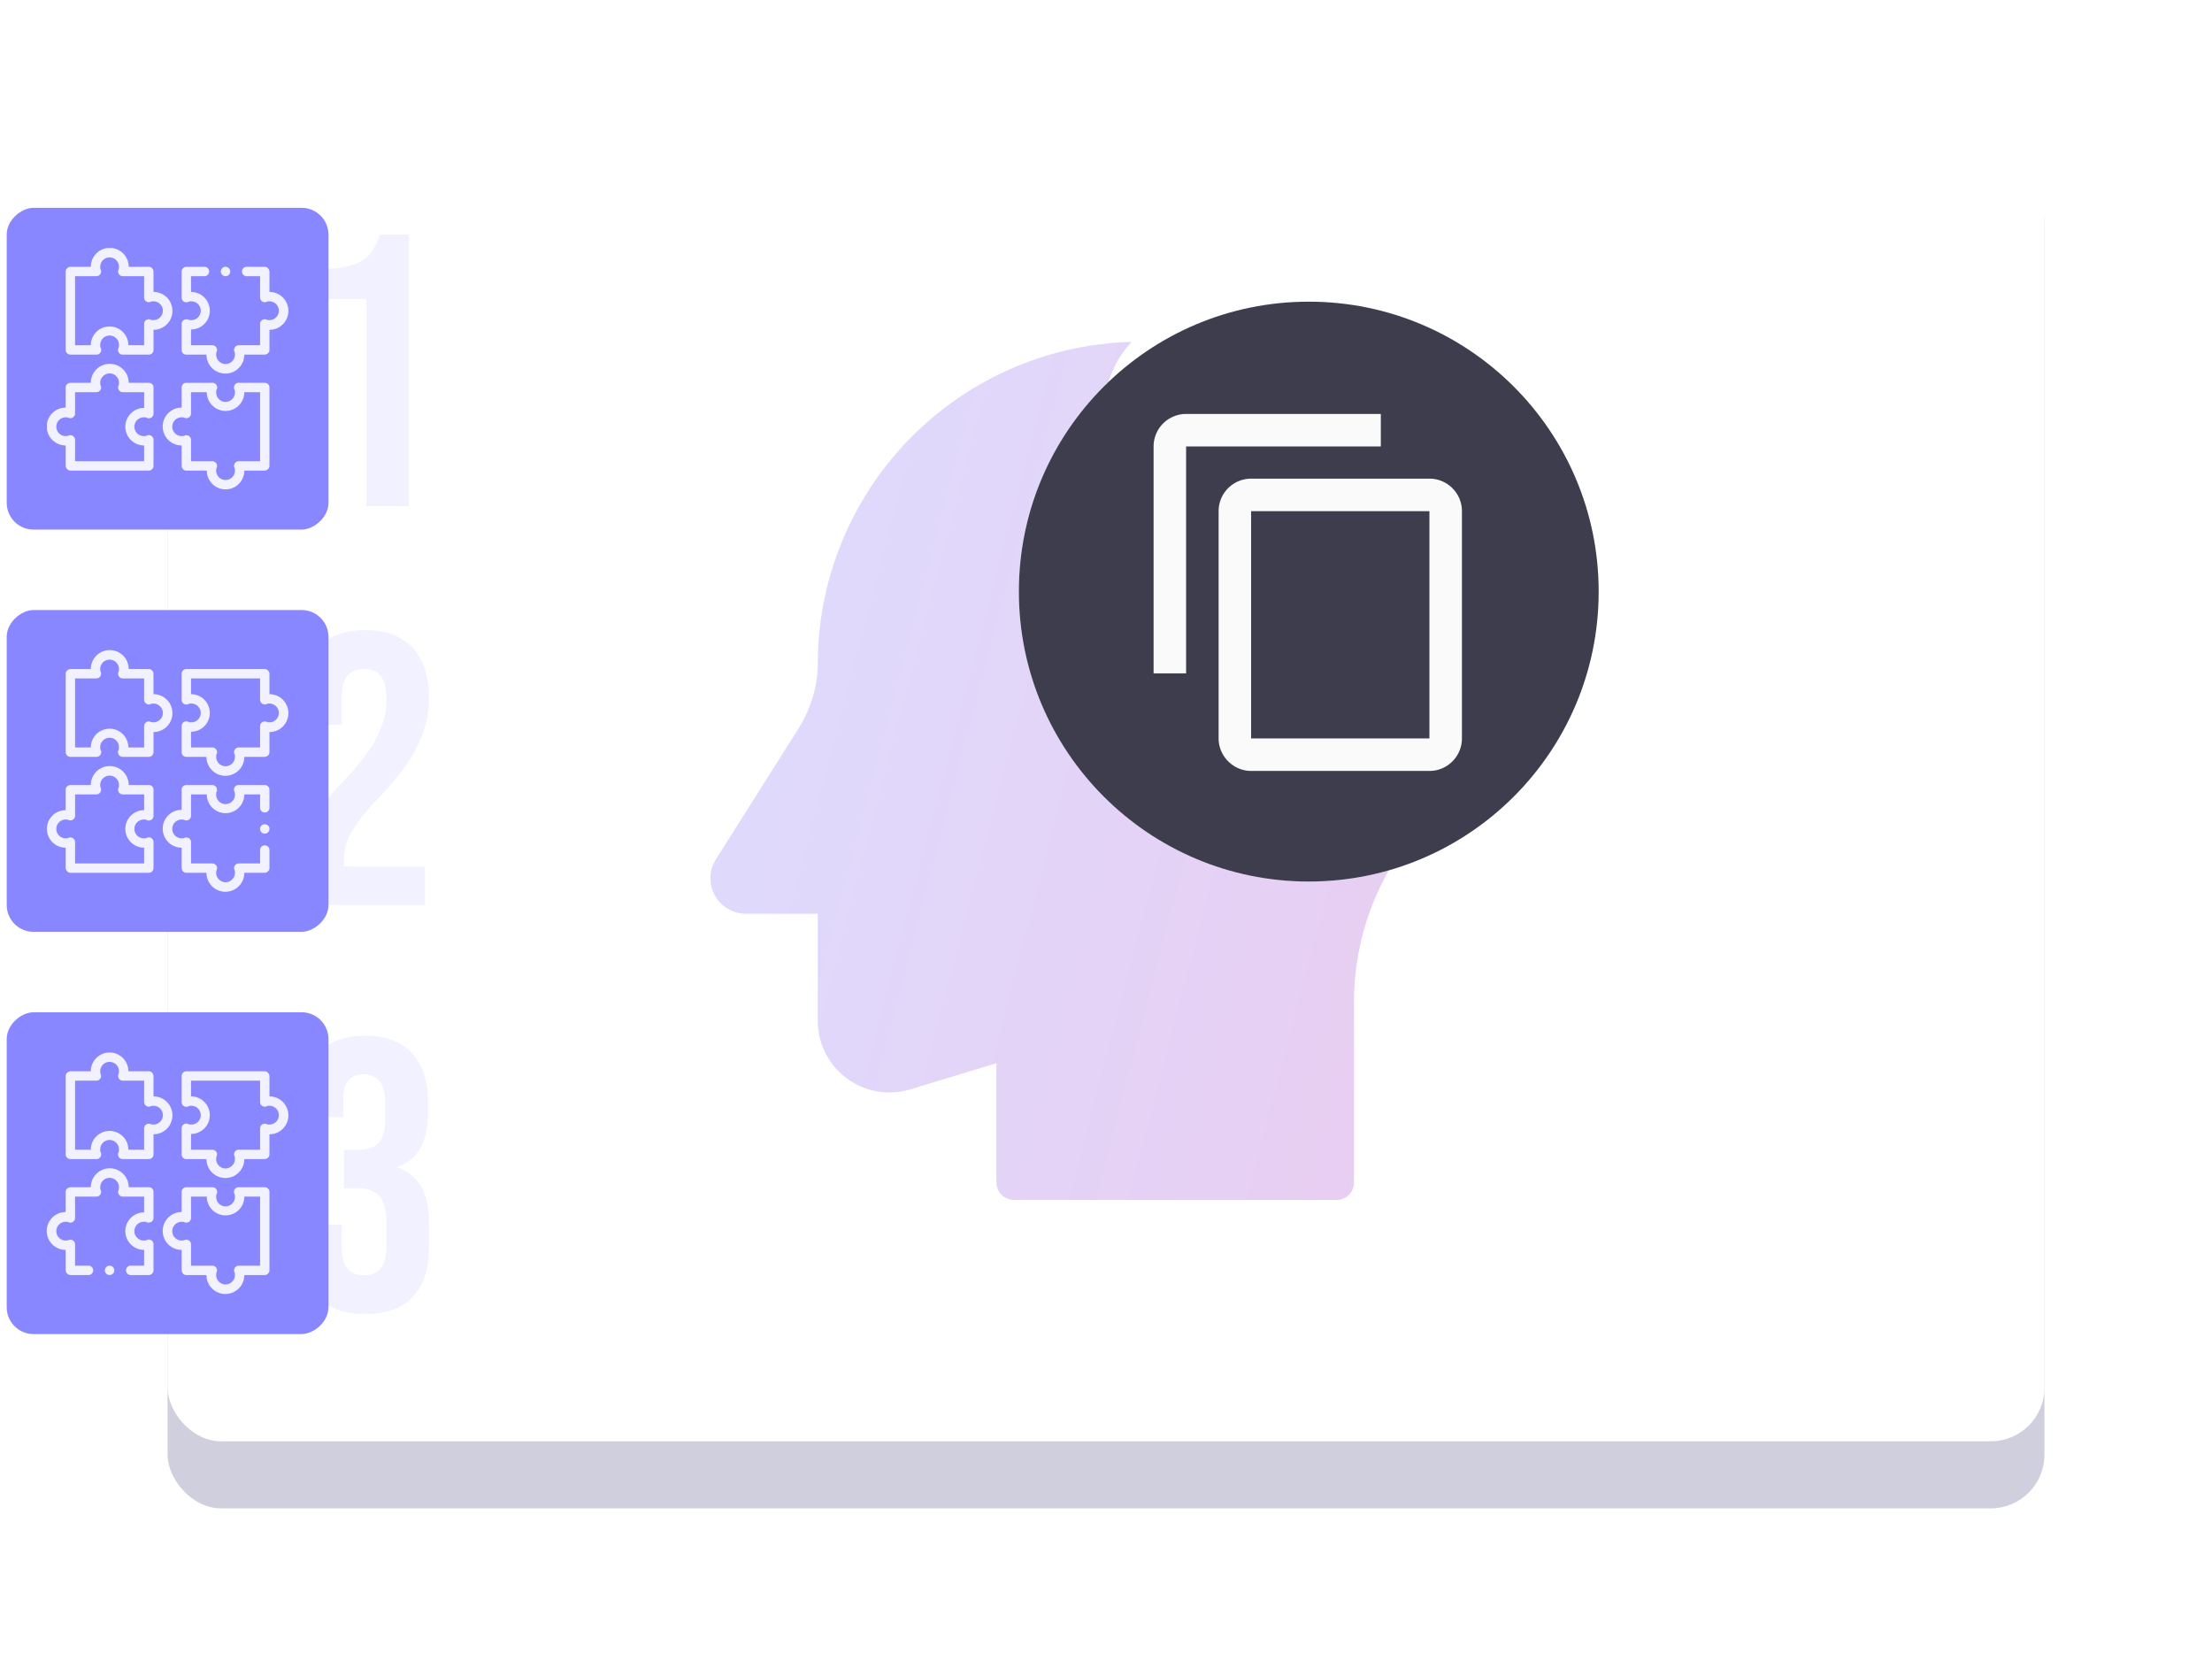
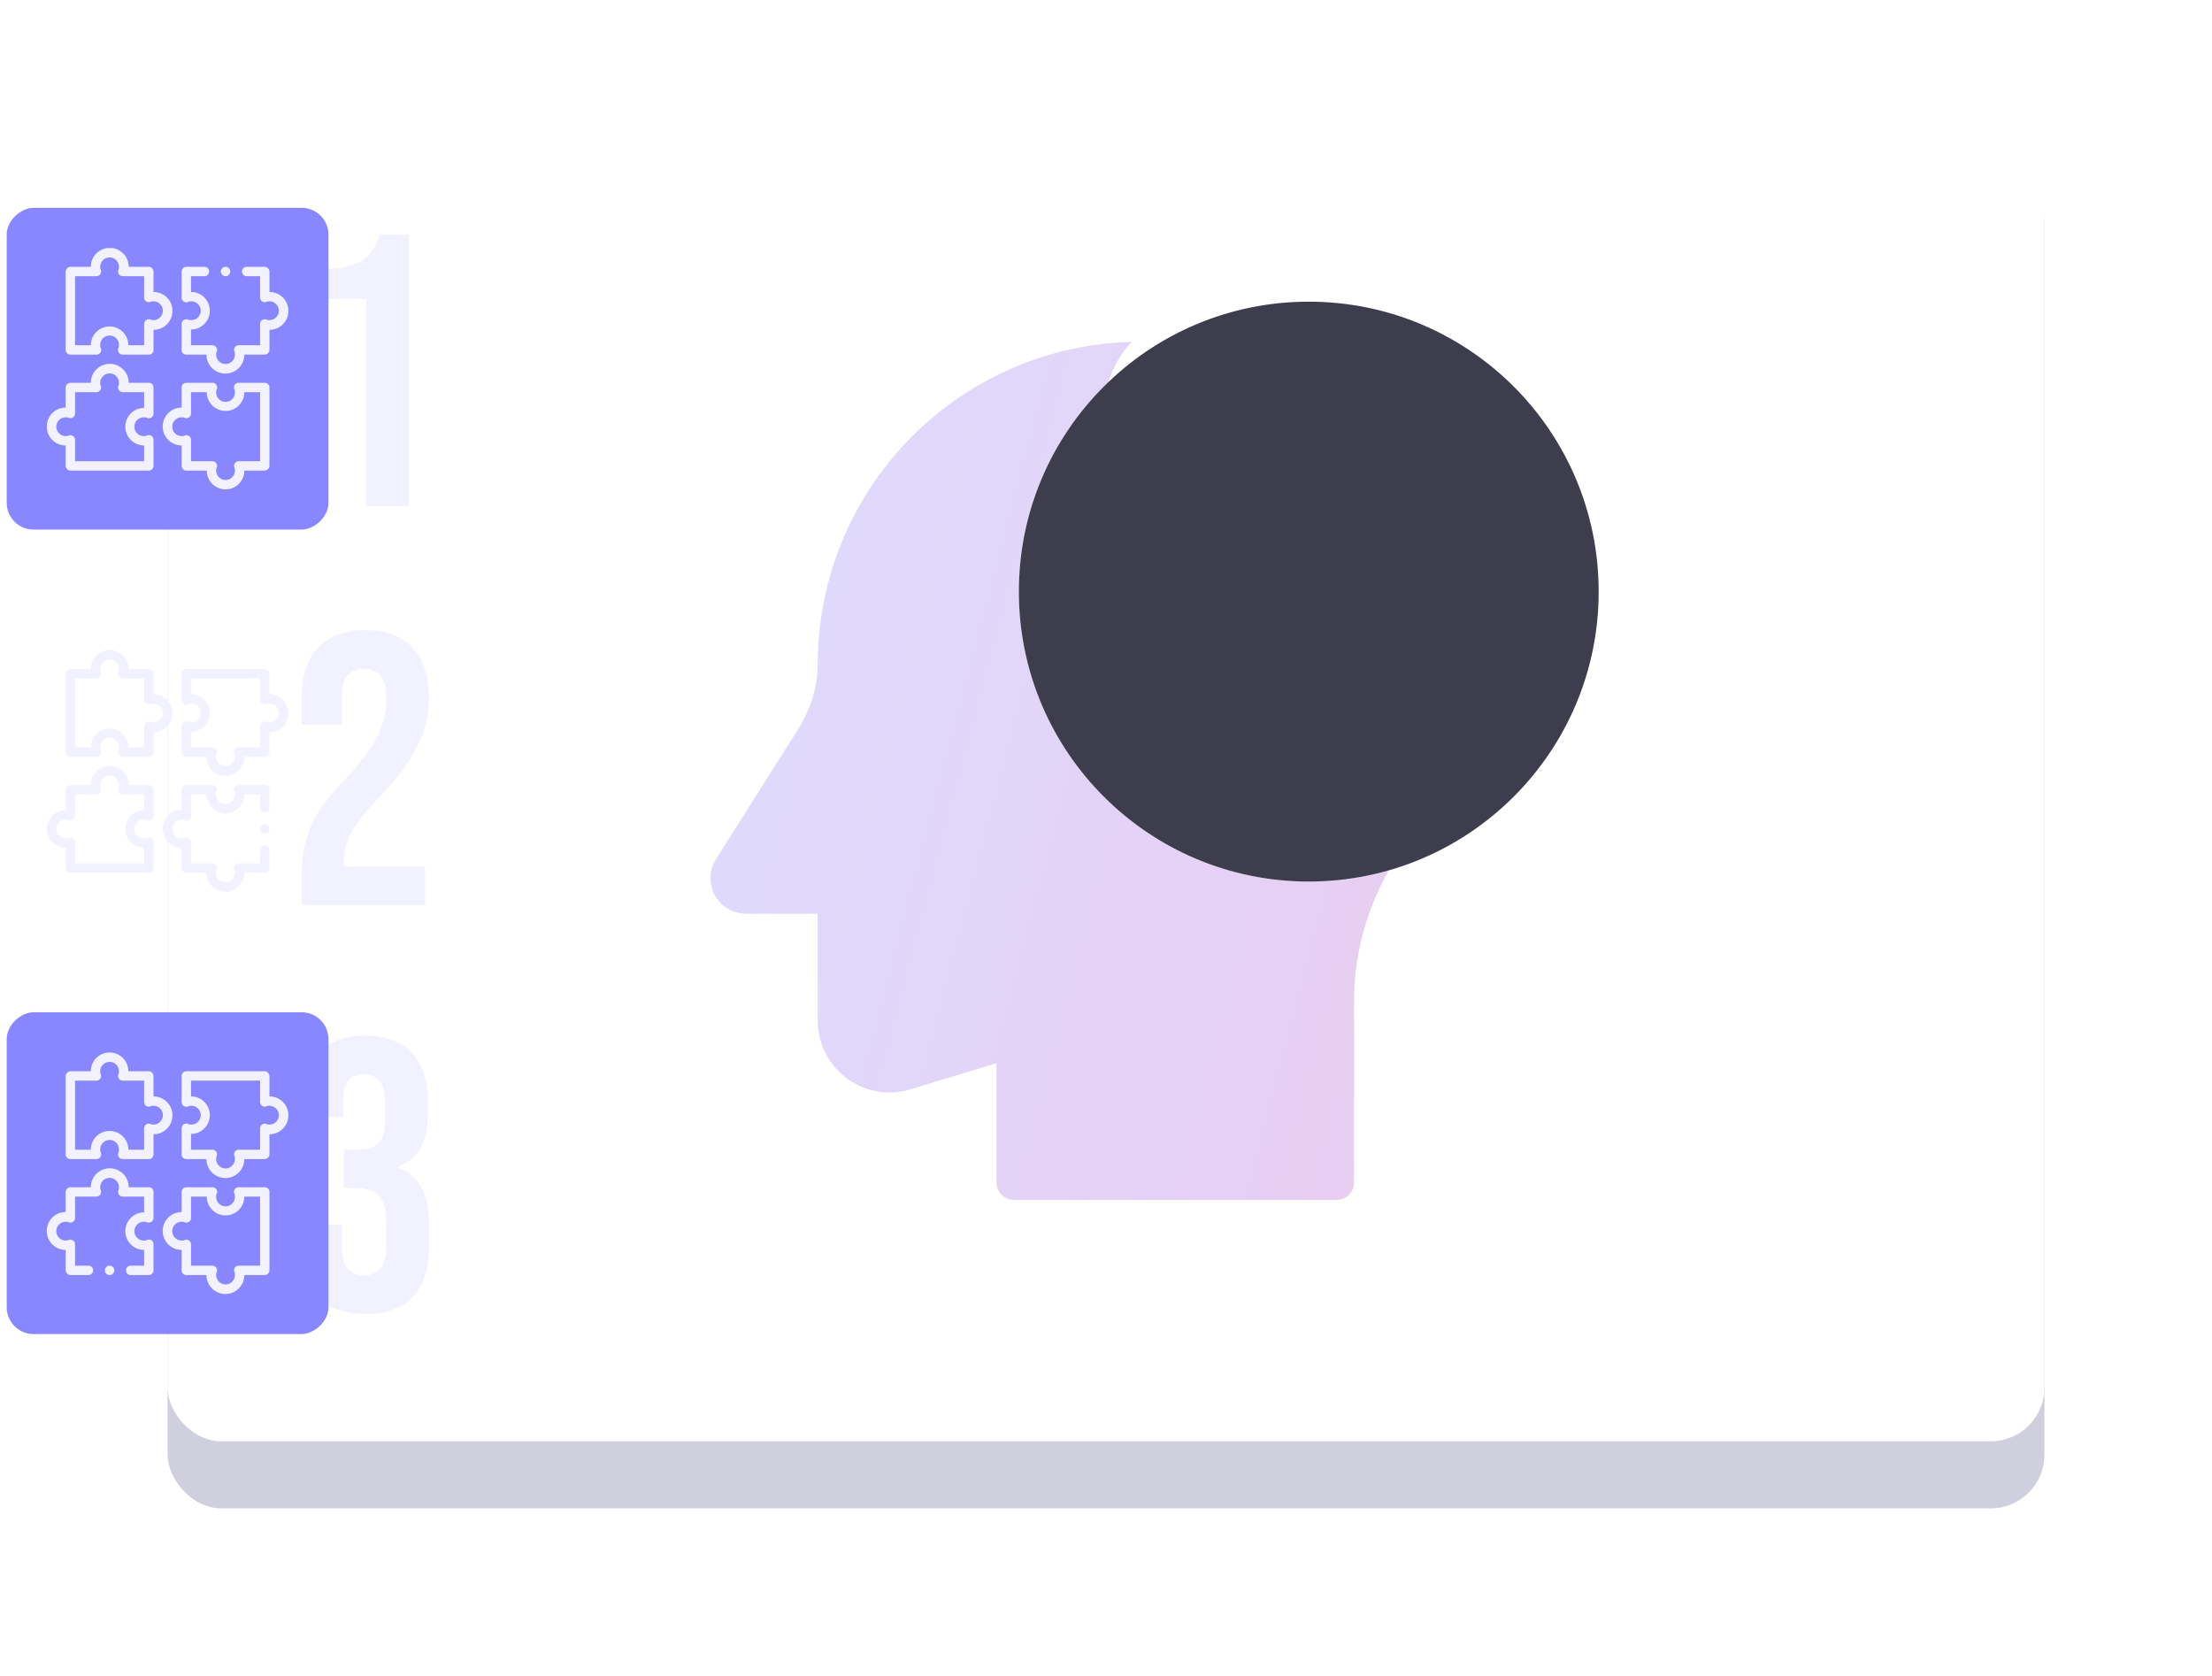
<svg xmlns="http://www.w3.org/2000/svg" width="660" height="500" viewBox="0 0 660 500" fill="none">
  <g opacity=".2" filter="url(#filter0_f)">
    <rect x="50" y="50" width="560" height="400" rx="16" fill="#0F0E58" />
  </g>
  <rect x="50" y="30" width="560" height="400" rx="16" fill="#fff" />
  <path d="M109 392c-6.3 0-11-1.7-14.3-5.2-3.1-3.4-4.7-8.4-4.7-14.9v-6.5h12v7.1c0 5.3 2.3 8 6.7 8 2.1 0 3.7-.7 4.8-2 1.2-1.4 1.8-3.8 1.8-7.1v-6.6c0-3.7-.7-6.3-2-7.8-1.3-1.7-3.5-2.5-6.4-2.5h-4.3V343h4.7c2.5 0 4.4-.6 5.6-2 1.4-1.3 2-3.4 2-6.5v-5.9c0-2.8-.6-4.8-1.7-6.1a5.9 5.9 0 00-4.7-2c-4 0-6.1 2.5-6.1 7.5v5.3h-12v-4.2c0-6.5 1.5-11.5 4.7-15 3.2-3.4 7.9-5.1 13.9-5.1 6.1 0 10.7 1.7 13.9 5.2 3.2 3.4 4.8 8.3 4.8 14.7v3c0 4.3-.8 7.8-2.2 10.5a12.5 12.5 0 01-6.9 5.7v.2c3.3 1.2 5.7 3.2 7.2 6s2.2 6.3 2.2 10.6v7.2c0 6.4-1.6 11.4-4.9 14.8-3.1 3.4-7.8 5.1-14.1 5.1z" fill="#F1F1FF" />
  <rect x="2" y="398" width="96" height="96" rx="8" transform="rotate(-90 2 398)" fill="#8887FF" />
  <path d="M90 261.2c0-5.8 1-10.7 2.8-14.8 1.8-4.1 5.2-8.7 10-13.7 4.7-5 7.9-9.3 9.7-12.8 1.8-3.6 2.8-7.3 2.8-11.1 0-3.5-.6-5.9-1.8-7.2-1-1.4-2.7-2-4.8-2-4.5 0-6.7 2.6-6.7 8v8.6H90v-7.9c0-6.5 1.6-11.5 4.9-15 3.2-3.5 8-5.3 14.1-5.3 6.2 0 10.9 1.8 14.1 5.3 3.3 3.5 4.9 8.5 4.9 15 0 5-1.2 9.8-3.6 14.5-2.3 4.7-6.4 10-12.2 16.1a48 48 0 00-7.6 9.8c-1.3 2.5-2 5.2-2 8v1.8h24.2V270H90v-8.8zM109.3 89.2H96v-9c3.6 0 6.5-.3 8.7-1 2.2-.6 4-1.6 5.3-3 1.3-1.4 2.4-3.5 3.4-6.2h8.6v81h-12.7V89.2z" fill="#F1F1FF" />
-   <rect x="2" y="278" width="96" height="96" rx="8" transform="rotate(-90 2 278)" fill="#8887FF" />
  <rect x="2" y="158" width="96" height="96" rx="8" transform="rotate(-90 2 158)" fill="#8887FF" />
  <path d="M38.3 319.6a5.6 5.6 0 00-11.2 0h-6c-.8 0-1.5.7-1.5 1.4v23.4c0 .8.7 1.4 1.4 1.4h7.7a1.4 1.4 0 001.4-1.9c-.2-.3-.2-.6-.2-1a2.8 2.8 0 015.6 0c0 .4 0 .7-.2 1a1.4 1.4 0 001.4 1.9h7.7c.8 0 1.4-.6 1.4-1.4v-6a5.6 5.6 0 000-11.3v-6c0-.8-.6-1.5-1.4-1.5h-6zm-3 1a1.4 1.4 0 001.4 1.8H43v6.3a1.4 1.4 0 001.8 1.4c.4-.2.7-.2 1-.2a2.8 2.8 0 010 5.6c-.3 0-.6 0-1-.2a1.4 1.4 0 00-1.8 1.4v6.3h-4.7a5.6 5.6 0 00-11.2 0h-4.7v-20.6h6.3a1.4 1.4 0 001.4-1.8c-.2-.4-.2-.7-.2-1a2.8 2.8 0 015.6 0c0 .3 0 .6-.2 1zM73 380.4h6c.7 0 1.4-.7 1.4-1.4v-23.4c0-.8-.7-1.4-1.4-1.4h-7.7a1.4 1.4 0 00-1.4 1.9c.2.3.2.6.2 1a2.8 2.8 0 01-5.6 0c0-.4 0-.7.2-1a1.4 1.4 0 00-1.4-1.9h-7.7c-.8 0-1.4.6-1.4 1.4v6a5.6 5.6 0 000 11.3v6c0 .8.6 1.5 1.4 1.5h6a5.6 5.6 0 0011.3 0zm-8.5 0c0-.3 0-.6.2-1a1.4 1.4 0 00-1.4-1.8H57v-6.3a1.4 1.4 0 00-1.8-1.4c-.4.2-.7.2-1 .2a2.8 2.8 0 010-5.6c.3 0 .6 0 1 .2a1.4 1.4 0 001.8-1.4V357h4.7a5.6 5.6 0 0011.2 0h4.7v20.6h-6.3a1.4 1.4 0 00-1.4 1.8c.2.4.2.7.2 1a2.8 2.8 0 01-5.6 0zM80.4 344.4v-6a5.6 5.6 0 000-11.3v-6c0-.8-.7-1.5-1.4-1.5H55.6c-.8 0-1.4.7-1.4 1.4v7.7a1.4 1.4 0 001.9 1.4c.3-.2.6-.2 1-.2a2.8 2.8 0 010 5.6c-.4 0-.7 0-1-.2a1.4 1.4 0 00-1.9 1.4v7.7c0 .8.6 1.4 1.4 1.4h6a5.6 5.6 0 0011.3 0h6c.8 0 1.5-.6 1.5-1.4zm-13.1 4.2a2.8 2.8 0 01-2.8-2.8c0-.3 0-.6.2-1a1.4 1.4 0 00-1.4-1.8H57v-4.7a5.6 5.6 0 000-11.2v-4.7h20.6v6.3a1.4 1.4 0 001.8 1.4c.4-.2.7-.2 1-.2a2.8 2.8 0 010 5.6c-.3 0-.6 0-1-.2a1.4 1.4 0 00-1.8 1.4v6.3h-6.3a1.4 1.4 0 00-1.4 1.8c.2.4.2.7.2 1 0 1.5-1.3 2.8-2.8 2.8zM31.3 379a1.4 1.4 0 102.8 0 1.4 1.4 0 00-2.8 0z" fill="#F1F1FF" />
  <path d="M45.2 364.5c.4-.3.6-.7.6-1.2v-7.7c0-.8-.6-1.4-1.4-1.4h-6a5.6 5.6 0 00-11.3 0h-6c-.8 0-1.5.6-1.5 1.4v6a5.6 5.6 0 000 11.3v6c0 .8.7 1.5 1.4 1.5h5.4a1.4 1.4 0 000-2.8h-4v-6.3a1.4 1.4 0 00-1.8-1.4c-.4.2-.7.2-1 .2a2.8 2.8 0 010-5.6c.3 0 .6 0 1 .2a1.4 1.4 0 001.8-1.4V357h6.3a1.4 1.4 0 001.4-1.8c-.2-.4-.2-.7-.2-1a2.8 2.8 0 015.6 0c0 .3 0 .6-.2 1a1.4 1.4 0 001.4 1.8H43v4.7a5.6 5.6 0 000 11.2v4.7h-4a1.4 1.4 0 100 2.8h5.4c.8 0 1.4-.7 1.4-1.4v-7.7a1.4 1.4 0 00-1.9-1.4c-.3.2-.6.2-1 .2a2.8 2.8 0 010-5.6c.4 0 .7 0 1 .2.4.1 1 0 1.3-.2zM19.6 241.7a5.6 5.6 0 000 11.2v6c0 .8.7 1.5 1.4 1.5h23.4c.8 0 1.4-.7 1.4-1.4v-7.7a1.4 1.4 0 00-1.9-1.4c-.3.2-.6.2-1 .2a2.8 2.8 0 010-5.6c.4 0 .7 0 1 .2a1.4 1.4 0 001.9-1.4v-7.7c0-.8-.6-1.4-1.4-1.4h-6a5.6 5.6 0 00-11.3 0h-6c-.8 0-1.5.6-1.5 1.4v6zm1 3a1.4 1.4 0 001.8-1.4V237h6.3a1.4 1.4 0 001.4-1.8c-.2-.4-.2-.7-.2-1a2.8 2.8 0 015.6 0c0 .3 0 .6-.2 1a1.4 1.4 0 001.4 1.8H43v4.7a5.6 5.6 0 000 11.2v4.7H22.4v-6.3a1.4 1.4 0 00-1.8-1.4c-.4.2-.7.2-1 .2a2.8 2.8 0 010-5.6c.3 0 .6 0 1 .2zM80.4 207v-6c0-.7-.7-1.4-1.4-1.4H55.6c-.8 0-1.4.7-1.4 1.4v7.7a1.4 1.4 0 001.9 1.4c.3-.2.6-.2 1-.2a2.8 2.8 0 010 5.6c-.4 0-.7 0-1-.2a1.4 1.4 0 00-1.9 1.4v7.7c0 .8.6 1.4 1.4 1.4h6a5.6 5.6 0 0011.3 0h6c.8 0 1.5-.6 1.5-1.4v-6a5.6 5.6 0 000-11.3zm0 8.5c-.3 0-.6 0-1-.2a1.4 1.4 0 00-1.8 1.4v6.3h-6.3a1.4 1.4 0 00-1.4 1.8c.2.4.2.7.2 1a2.8 2.8 0 01-5.6 0c0-.3 0-.6.2-1a1.4 1.4 0 00-1.4-1.8H57v-4.7a5.6 5.6 0 000-11.2v-4.7h20.6v6.3a1.4 1.4 0 001.8 1.4c.4-.2.7-.2 1-.2a2.8 2.8 0 010 5.6zM44.4 199.6h-6a5.6 5.6 0 00-11.3 0h-6c-.8 0-1.5.7-1.5 1.4v23.4c0 .8.7 1.4 1.4 1.4h7.7a1.4 1.4 0 001.4-1.9c-.2-.3-.2-.6-.2-1a2.8 2.8 0 015.6 0c0 .4 0 .7-.2 1a1.4 1.4 0 001.4 1.9h7.7c.8 0 1.4-.6 1.4-1.4v-6a5.6 5.6 0 000-11.3v-6c0-.8-.6-1.5-1.4-1.5zm4.2 13.1c0 1.6-1.3 2.8-2.8 2.8-.3 0-.6 0-1-.2a1.4 1.4 0 00-1.8 1.4v6.3h-4.7a5.6 5.6 0 00-11.2 0h-4.7v-20.6h6.3a1.4 1.4 0 001.4-1.8c-.2-.4-.2-.7-.2-1a2.8 2.8 0 015.6 0c0 .3 0 .6-.2 1a1.4 1.4 0 001.4 1.8H43v6.3a1.4 1.4 0 001.8 1.4c.4-.2.7-.2 1-.2 1.5 0 2.8 1.3 2.8 2.8zM79 248.7a1.4 1.4 0 100-2.8 1.4 1.4 0 000 2.8z" fill="#F1F1FF" />
  <path d="M64.5 234.8c-.3-.4-.7-.6-1.2-.6h-7.7c-.8 0-1.4.6-1.4 1.4v6a5.6 5.6 0 000 11.3v6c0 .8.6 1.5 1.4 1.5h6a5.6 5.6 0 0011.3 0h6c.8 0 1.5-.7 1.5-1.4v-5.4a1.4 1.4 0 10-2.8 0v4h-6.3a1.4 1.4 0 00-1.4 1.8c.2.4.2.7.2 1a2.8 2.8 0 01-5.6 0c0-.3 0-.6.2-1a1.4 1.4 0 00-1.4-1.8H57v-6.3a1.4 1.4 0 00-1.8-1.4c-.4.2-.7.2-1 .2a2.8 2.8 0 010-5.6c.3 0 .6 0 1 .2a1.4 1.4 0 001.8-1.4V237h4.7a5.6 5.6 0 0011.2 0h4.7v4a1.4 1.4 0 002.8 0v-5.4c0-.8-.7-1.4-1.4-1.4h-7.7a1.4 1.4 0 00-1.4 1.9c.2.3.2.6.2 1a2.8 2.8 0 01-5.6 0c0-.4 0-.7.2-1 .1-.4 0-1-.2-1.3z" fill="#F1F1FF" />
  <g clip-path="url(#clip0)" fill="#F1F1FF">
    <path d="M61.7 140.4a5.6 5.6 0 0011.2 0h6c.8 0 1.5-.7 1.5-1.4v-23.4c0-.8-.7-1.4-1.4-1.4h-7.7a1.4 1.4 0 00-1.4 1.9c.2.3.2.6.2 1a2.8 2.8 0 01-5.6 0c0-.4 0-.7.2-1a1.4 1.4 0 00-1.4-1.9h-7.7c-.8 0-1.4.6-1.4 1.4v6a5.6 5.6 0 000 11.3v6c0 .8.6 1.5 1.4 1.5h6zm3-1a1.4 1.4 0 00-1.4-1.8H57v-6.3a1.4 1.4 0 00-1.8-1.4c-.4.2-.7.2-1 .2a2.8 2.8 0 010-5.6c.3 0 .6 0 1 .2a1.4 1.4 0 001.8-1.4V117h4.7a5.6 5.6 0 0011.2 0h4.7v20.6h-6.3a1.4 1.4 0 00-1.4 1.8c.2.4.2.7.2 1a2.8 2.8 0 01-5.6 0c0-.3 0-.6.2-1zM27 79.6h-6c-.7 0-1.4.7-1.4 1.4v23.4c0 .8.7 1.4 1.4 1.4h7.7a1.4 1.4 0 001.4-1.9c-.2-.3-.2-.6-.2-1a2.8 2.8 0 015.6 0c0 .4 0 .7-.2 1a1.4 1.4 0 001.4 1.9h7.7c.8 0 1.4-.6 1.4-1.4v-6a5.6 5.6 0 000-11.3v-6c0-.8-.6-1.5-1.4-1.5h-6a5.6 5.6 0 00-11.3 0zm8.5 0c0 .3 0 .6-.2 1a1.4 1.4 0 001.4 1.8H43v6.3a1.4 1.4 0 001.8 1.4c.4-.2.7-.2 1-.2a2.8 2.8 0 010 5.6c-.3 0-.6 0-1-.2a1.4 1.4 0 00-1.8 1.4v6.3h-4.7a5.6 5.6 0 00-11.2 0h-4.7V82.4h6.3a1.4 1.4 0 001.4-1.8c-.2-.4-.2-.7-.2-1a2.8 2.8 0 015.6 0zM19.6 115.6v6a5.6 5.6 0 000 11.3v6c0 .8.7 1.5 1.4 1.5h23.4c.8 0 1.4-.7 1.4-1.4v-7.7a1.4 1.4 0 00-1.9-1.4c-.3.2-.6.2-1 .2a2.8 2.8 0 010-5.6c.4 0 .7 0 1 .2a1.4 1.4 0 001.9-1.4v-7.7c0-.8-.6-1.4-1.4-1.4h-6a5.6 5.6 0 00-11.3 0h-6c-.8 0-1.5.6-1.5 1.4zm13.1-4.2c1.6 0 2.8 1.3 2.8 2.8 0 .3 0 .6-.2 1a1.4 1.4 0 001.4 1.8H43v4.7a5.6 5.6 0 000 11.2v4.7H22.4v-6.3a1.4 1.4 0 00-1.8-1.4c-.4.2-.7.2-1 .2a2.8 2.8 0 010-5.6c.3 0 .6 0 1 .2a1.4 1.4 0 001.8-1.4V117h6.3a1.4 1.4 0 001.4-1.8c-.2-.4-.2-.7-.2-1 0-1.5 1.3-2.8 2.8-2.8zM68.7 81a1.4 1.4 0 10-2.8 0 1.4 1.4 0 002.8 0z" />
    <path d="M54.8 95.5c-.4.3-.6.7-.6 1.2v7.7c0 .8.6 1.4 1.4 1.4h6a5.6 5.6 0 0011.3 0h6c.8 0 1.5-.6 1.5-1.4v-6a5.6 5.6 0 000-11.3v-6c0-.8-.7-1.5-1.4-1.5h-5.4a1.4 1.4 0 100 2.8h4v6.3a1.4 1.4 0 001.8 1.4c.4-.2.7-.2 1-.2a2.8 2.8 0 010 5.6c-.3 0-.6 0-1-.2a1.4 1.4 0 00-1.8 1.4v6.3h-6.3a1.4 1.4 0 00-1.4 1.8c.2.4.2.7.2 1a2.8 2.8 0 01-5.6 0c0-.3 0-.6.2-1a1.4 1.4 0 00-1.4-1.8H57v-4.7a5.6 5.6 0 000-11.2v-4.7h4a1.4 1.4 0 100-2.8h-5.4c-.8 0-1.4.7-1.4 1.4v7.7a1.4 1.4 0 001.9 1.4c.3-.2.6-.2 1-.2a2.8 2.8 0 010 5.6c-.4 0-.7 0-1-.2-.4-.1-1 0-1.3.2z" />
  </g>
  <path opacity=".2" d="M409.3 240.8c-7 0-14-2.4-20-7-2-1.7-3.6-2.6-4.6-3.2a32 32 0 01-55.4-21.9v-85.3c0-7.7 2.8-15.3 8-21l.3-.4a96.2 96.2 0 00-93.6 96c0 6.6-2 13.1-5.4 18.8l-24.9 39.4a10.6 10.6 0 009 16.4H244v32a21.4 21.4 0 0027.6 20.4l25.7-7.8v35.5c0 3 2.4 5.3 5.4 5.3h96c3 0 5.3-2.3 5.3-5.3V299c0-16.4 5-32.3 14.5-45.8A89 89 0 00429 234a32.5 32.5 0 01-19.7 6.7z" fill="url(#paint0_linear)" />
  <circle cx="390.5" cy="176.5" r="86.5" fill="#fff" />
  <circle cx="390.5" cy="176.5" r="86.5" fill="#3D3D4E" />
-   <path fill-rule="evenodd" clip-rule="evenodd" d="M412 123.5h-58a9.7 9.7 0 00-9.8 9.7v67.7h9.7v-67.7H412v-9.7zm14.5 19.3h-53.2a9.7 9.7 0 00-9.7 9.7v67.8c0 5.3 4.4 9.7 9.7 9.7h53.2c5.4 0 9.7-4.4 9.7-9.7v-67.8c0-5.3-4.3-9.7-9.7-9.7zm-53.2 77.5h53.2v-67.8h-53.2v67.8z" fill="#FAFAFA" />
  <defs>
    <linearGradient id="paint0_linear" x1="207.6" y1="102" x2="482" y2="174" gradientUnits="userSpaceOnUse">
      <stop stop-color="#5553FF" />
      <stop offset="1" stop-color="#9000B3" />
    </linearGradient>
    <clipPath id="clip0">
      <path fill="#fff" transform="rotate(-90 80 66)" d="M0 0h72v72H0z" />
    </clipPath>
    <filter id="filter0_f" x="0" y="0" width="660" height="500" filterUnits="userSpaceOnUse" color-interpolation-filters="sRGB">
      <feFlood flood-opacity="0" result="BackgroundImageFix" />
      <feBlend in="SourceGraphic" in2="BackgroundImageFix" result="shape" />
      <feGaussianBlur stdDeviation="25" result="effect1_foregroundBlur" />
    </filter>
  </defs>
</svg>